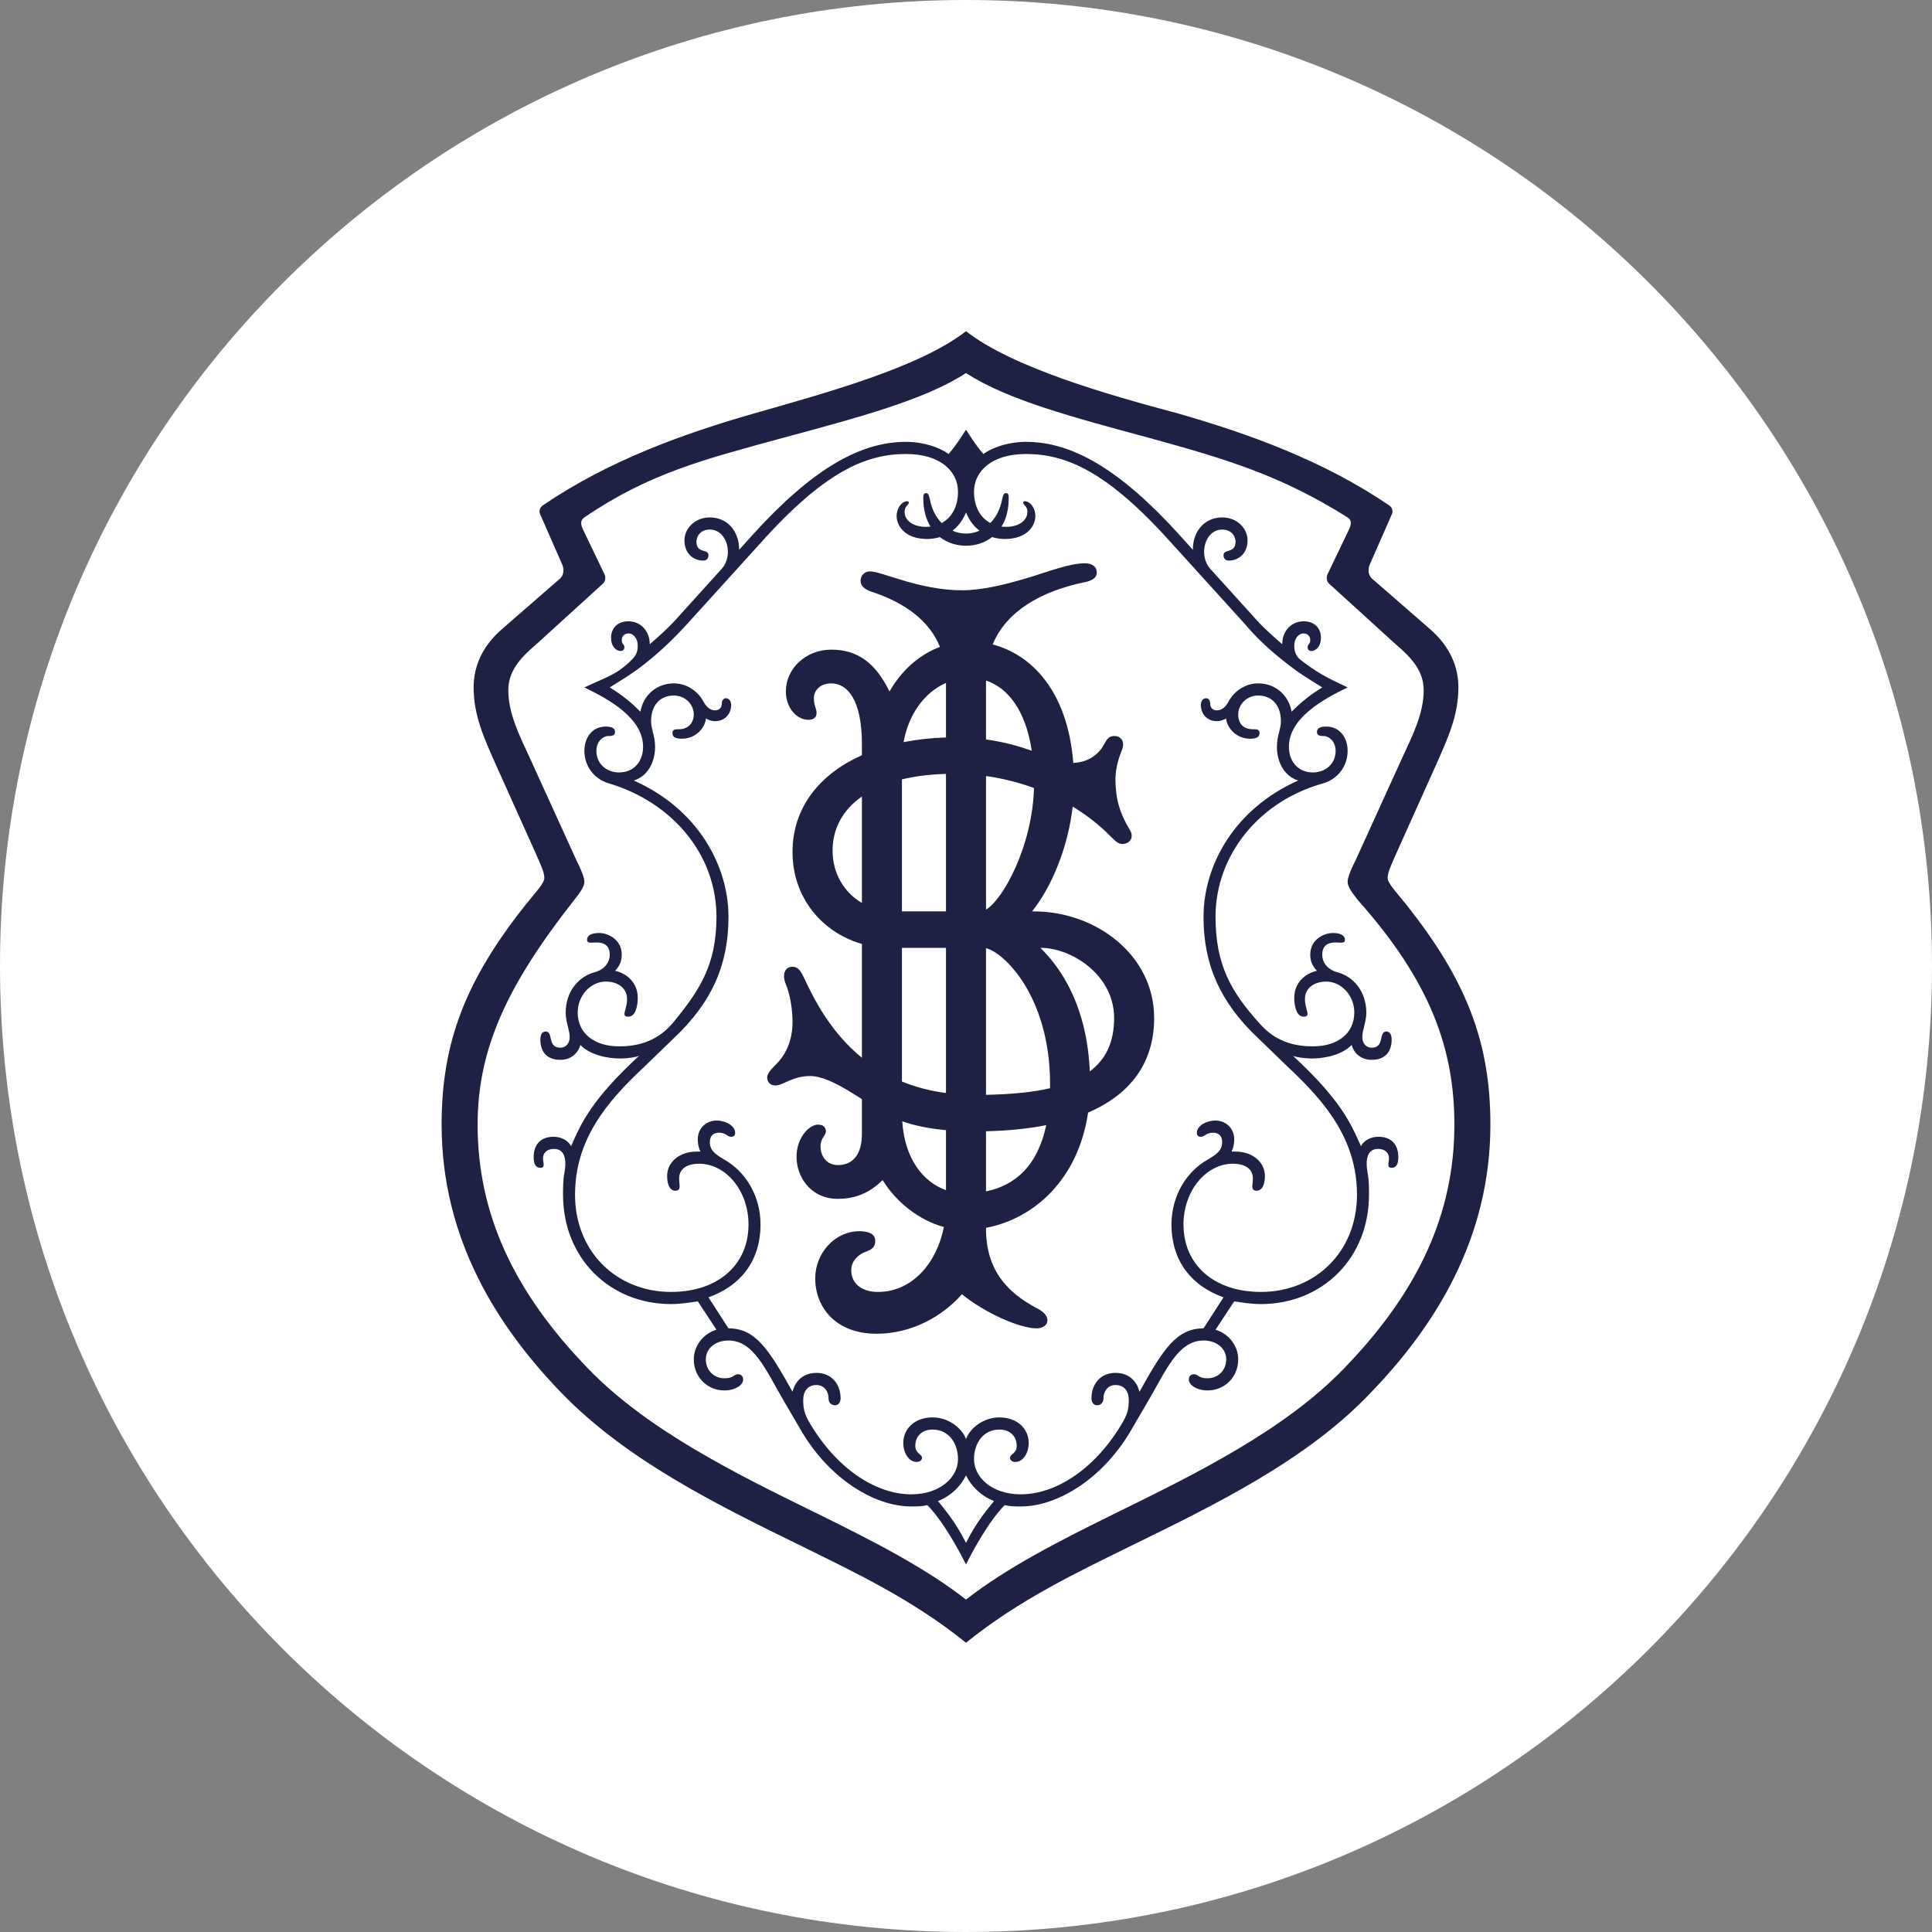
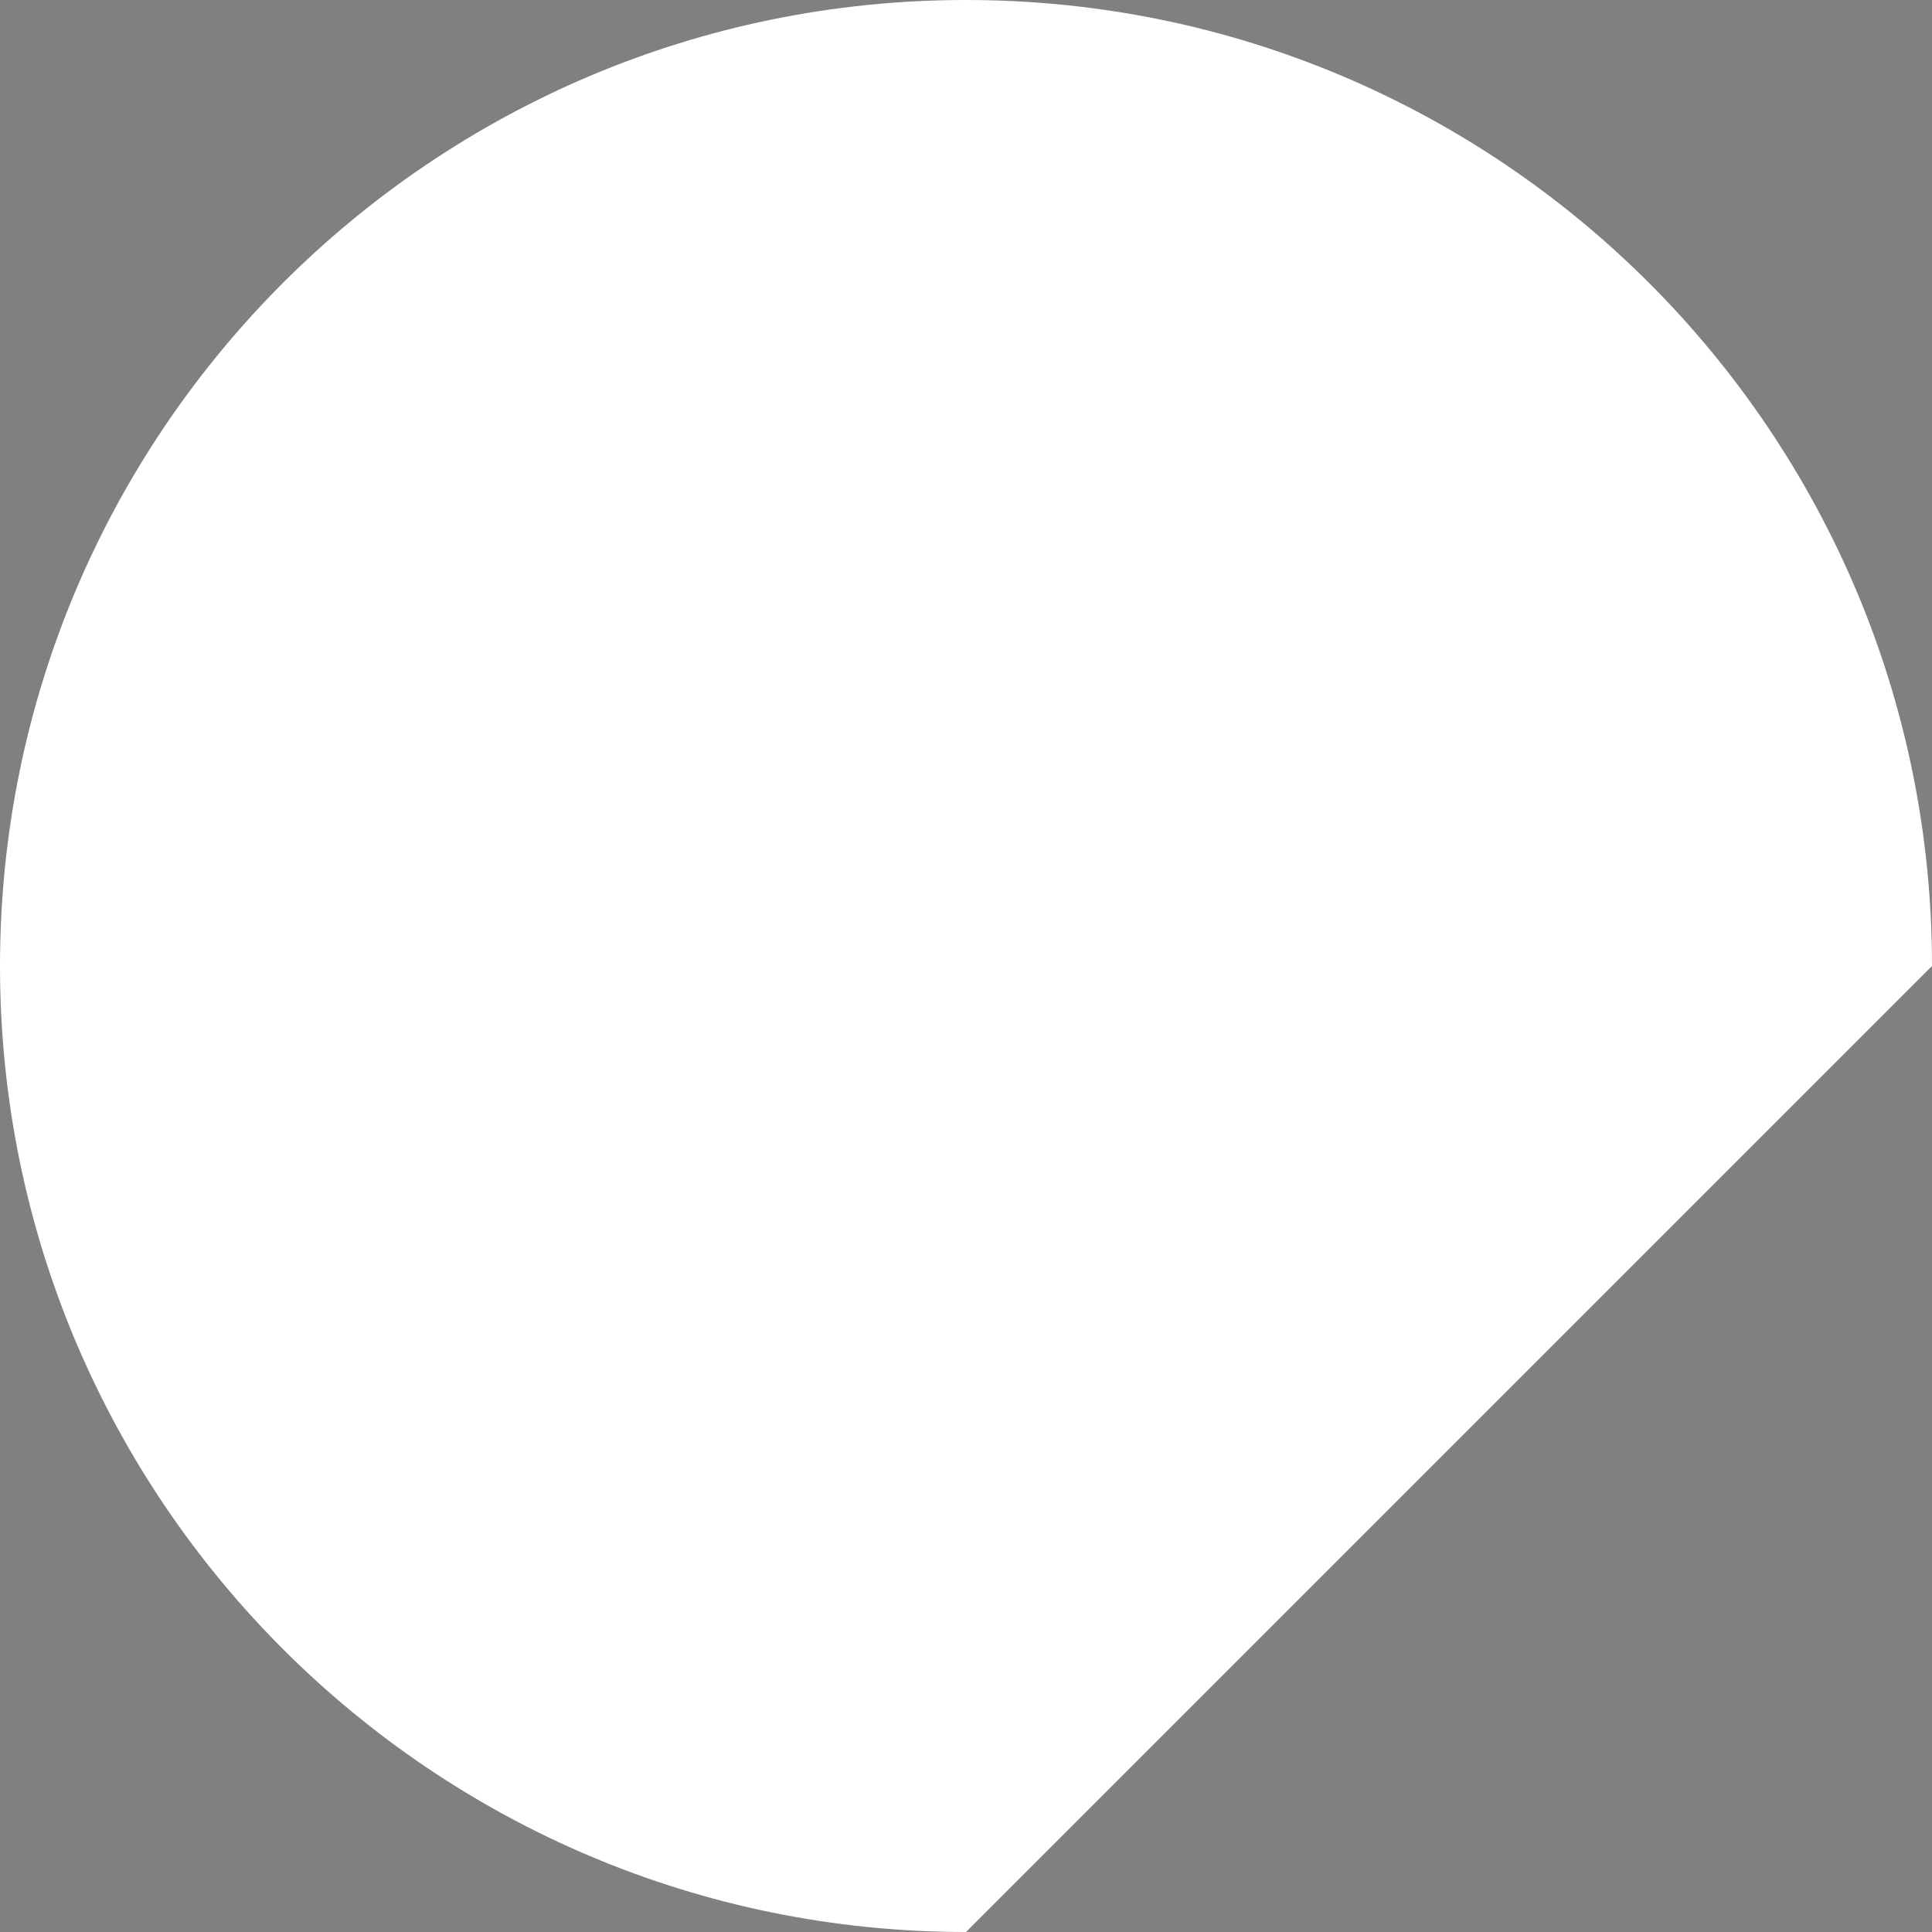
<svg xmlns="http://www.w3.org/2000/svg" width="70" height="70" viewBox="0 0 70 70" fill="none">
  <rect x="0" y="0" width="70" height="70" fill="#808080" stroke="none" />
-   <path d="M70 35C70 15.67 54.33 0 35 0C15.67 0 0 15.67 0 35C0 54.33 15.67 70 35 70C54.33 70 70 54.33 70 35Z" fill="white" />
-   <path fill-rule="evenodd" clip-rule="evenodd" d="M39.486 38.818C39.384 36.547 38.535 35.171 37.697 34.342H37.708C38.819 34.342 40.367 35.32 40.367 36.885C40.367 37.748 40.075 38.377 39.486 38.818ZM35.725 43.166V40.987C36.528 40.969 37.256 40.895 37.907 40.766C37.593 42.249 36.774 42.953 35.725 43.166ZM32.69 40.627C33.1 40.77 33.61 40.887 34.275 40.947V43.122C33.474 42.836 32.782 42.024 32.69 40.627ZM32.679 34.342H34.275V39.603C33.68 39.523 33.151 39.379 32.679 39.186V34.342ZM30.166 30.822C30.166 30.034 30.524 29.351 31.229 28.858V32.714C30.554 32.323 30.166 31.606 30.166 30.822ZM34.275 24.744V26.72C33.74 26.735 33.225 26.792 32.738 26.89C32.913 25.907 33.477 25.091 34.275 24.744ZM37.383 27.2C36.938 27.043 36.397 26.884 35.725 26.792V24.657C36.502 24.913 37.159 25.716 37.383 27.2ZM35.725 32.958V28.117C36.331 28.202 36.914 28.35 37.463 28.552C37.407 30.644 36.35 32.585 35.725 32.958ZM32.679 28.238C33.147 28.125 33.679 28.056 34.275 28.04V33.022H32.679V28.238ZM38.045 39.429C37.406 39.576 36.633 39.651 35.725 39.667V34.355C36.388 34.509 38.046 36.122 38.046 39.28C38.046 39.33 38.045 39.38 38.045 39.429ZM37.466 33.022H37.393C38.119 32.117 38.697 30.683 38.866 29.225C39.376 29.534 39.833 29.892 40.221 30.285C40.415 30.48 40.511 30.578 40.657 30.578C40.947 30.578 41.092 30.333 40.947 30.089C40.56 29.453 40.415 28.916 40.415 28.231C40.415 27.791 40.56 27.4 40.657 27.155C40.753 26.911 40.657 26.667 40.367 26.667C40.125 26.667 40.076 26.862 39.98 27.009C39.794 27.337 39.43 27.62 38.888 27.642C38.679 25 37.343 23.707 35.965 23.35C36.46 22.159 37.685 21.428 39.303 21.093C39.545 21.044 39.738 20.947 39.738 20.751C39.738 20.507 39.545 20.409 39.303 20.409C38.771 20.409 37.997 20.702 37.369 20.898C36.402 21.191 35.58 21.387 34.855 21.387C33.308 21.387 31.954 20.702 31.519 20.702C31.326 20.702 31.181 20.849 31.181 21.044C31.181 21.191 31.277 21.338 31.567 21.436C32.853 21.857 33.689 22.531 34.057 23.439C33.294 23.723 32.661 24.299 32.228 25.053C31.713 24.004 31.062 23.538 30.117 23.538C29.199 23.538 28.473 24.222 28.473 25.053C28.473 25.64 28.86 26.08 29.295 26.08C29.489 26.08 29.585 25.982 29.585 25.836C29.585 25.64 29.489 25.591 29.489 25.298C29.489 25.005 29.73 24.76 30.117 24.76C30.697 24.76 31.229 25.347 31.229 26.96V27.362C29.708 28.043 28.715 29.243 28.715 30.871C28.715 32.544 29.806 33.794 31.229 34.201V38.325C30.145 37.443 29.537 36.301 29.15 35.467C29.053 35.271 28.957 35.027 28.715 35.027C28.425 35.027 28.328 35.32 28.473 35.662C28.618 36.004 28.715 36.542 28.715 37.031C28.715 37.618 28.522 38.156 28.135 38.547C27.942 38.742 27.796 38.889 27.796 39.036C27.796 39.231 27.942 39.329 28.087 39.329C28.377 39.329 28.715 38.987 29.344 38.987C29.73 38.987 30.214 39.182 30.987 39.671C31.069 39.719 31.148 39.771 31.229 39.825V40.404V41.089C31.229 41.773 30.939 42.213 30.359 42.213C29.972 42.213 29.73 41.92 29.73 41.529C29.73 41.236 29.924 41.138 29.924 40.991C29.924 40.844 29.827 40.747 29.634 40.747C29.344 40.747 28.86 41.187 28.86 41.92C28.86 42.605 29.344 43.436 30.359 43.436C30.934 43.436 31.474 43.259 31.979 42.756C32.448 43.522 33.269 44.205 34.199 44.457C33.944 45.748 33.063 46.809 31.809 46.809C31.181 46.809 30.842 46.467 30.842 46.027C30.842 45.684 31.084 45.489 31.277 45.391C31.519 45.293 31.712 45.244 31.712 44.951C31.712 44.804 31.616 44.609 31.132 44.609C30.262 44.609 29.537 45.391 29.537 46.32C29.537 47.347 30.262 48.324 31.761 48.324C33.038 48.324 34.15 47.691 34.853 46.892C35.68 47.568 36.94 48.129 37.562 48.129C37.756 48.129 37.949 48.031 37.949 47.836C37.949 47.64 37.756 47.493 37.562 47.396C36.45 46.809 35.725 45.978 35.725 44.511V44.487C37.452 44.161 39.066 42.746 39.423 40.311C40.994 39.636 41.817 38.473 41.817 36.885C41.817 34.587 39.69 33.022 37.466 33.022ZM45.684 46.809C43.992 46.809 42.88 45.831 42.88 44.364C42.88 43.142 43.702 42.164 44.669 42.164C45.056 42.164 45.394 42.311 45.394 42.702C45.394 42.947 45.298 43.142 45.539 43.142C45.684 43.142 45.83 42.996 45.83 42.605C45.83 42.116 45.394 41.724 44.766 41.724H44.621C44.718 41.529 44.718 41.333 44.718 41.285C44.718 40.844 44.379 40.6 44.041 40.6C43.702 40.6 43.364 40.796 43.364 41.04C43.364 41.138 43.412 41.187 43.509 41.187C43.654 41.187 43.702 41.04 43.944 41.04C44.137 41.04 44.282 41.138 44.282 41.382C44.282 41.724 43.992 41.871 43.751 42.018C42.977 42.458 42.445 43.338 42.445 44.364C42.445 45.733 43.219 46.613 44.331 47.004L43.606 48.129C42.639 48.129 42.155 48.862 41.285 50.427C41.188 50.035 40.898 49.742 40.415 49.742C39.883 49.742 39.545 50.133 39.545 50.671C39.545 50.818 39.641 50.916 39.738 50.916C39.883 50.916 39.98 50.818 39.98 50.671C39.98 50.427 40.125 50.182 40.415 50.182C40.753 50.182 40.898 50.427 40.898 50.72C40.898 51.062 40.85 51.258 40.608 51.649C39.593 53.311 38.191 54.142 36.982 54.142C35.919 54.142 35.29 53.507 35.29 52.871C35.29 52.285 35.629 51.796 36.209 51.796C36.596 51.796 36.837 52.04 36.837 52.382C36.837 52.675 36.596 52.675 36.596 52.822C36.596 52.92 36.692 52.969 36.789 52.969C37.079 52.969 37.272 52.627 37.272 52.285C37.272 51.747 36.837 51.355 36.209 51.355C35.629 51.355 35.145 51.747 35 52.138C34.855 51.747 34.371 51.355 33.791 51.355C33.163 51.355 32.728 51.747 32.728 52.285C32.728 52.627 32.921 52.969 33.211 52.969C33.308 52.969 33.405 52.92 33.405 52.822C33.405 52.675 33.163 52.675 33.163 52.382C33.163 52.04 33.405 51.796 33.791 51.796C34.371 51.796 34.71 52.285 34.71 52.871C34.71 53.507 34.081 54.142 33.018 54.142C31.809 54.142 30.407 53.311 29.392 51.649C29.15 51.258 29.102 51.062 29.102 50.72C29.102 50.427 29.247 50.182 29.585 50.182C29.875 50.182 30.02 50.427 30.02 50.671C30.02 50.818 30.117 50.916 30.262 50.916C30.359 50.916 30.456 50.818 30.456 50.671C30.456 50.133 30.117 49.742 29.585 49.742C29.102 49.742 28.812 50.035 28.715 50.427C27.845 48.862 27.361 48.129 26.394 48.129L25.669 47.004C26.781 46.613 27.555 45.733 27.555 44.364C27.555 43.338 27.023 42.458 26.249 42.018C26.008 41.871 25.718 41.724 25.718 41.382C25.718 41.138 25.863 41.04 26.056 41.04C26.298 41.04 26.346 41.187 26.491 41.187C26.588 41.187 26.636 41.138 26.636 41.04C26.636 40.796 26.298 40.6 25.959 40.6C25.621 40.6 25.282 40.844 25.282 41.285C25.282 41.333 25.282 41.529 25.379 41.724H25.234C24.606 41.724 24.171 42.116 24.171 42.605C24.171 42.996 24.316 43.142 24.461 43.142C24.702 43.142 24.606 42.947 24.606 42.702C24.606 42.311 24.944 42.164 25.331 42.164C26.298 42.164 27.12 43.142 27.12 44.364C27.12 45.831 26.008 46.809 24.316 46.809C22.333 46.809 20.835 45.342 20.835 43.289C20.835 41.285 21.995 39.916 23.3 38.693L24.412 37.618C25.814 36.298 26.394 34.929 26.394 33.218C26.394 31.36 25.282 29.307 22.962 28.28C23.445 28.133 23.735 27.644 23.735 27.058C23.735 26.667 23.59 26.422 23.59 26.129C23.59 25.542 23.929 25.2 24.412 25.2C24.847 25.2 25.137 25.542 25.137 25.884C25.137 26.178 24.944 26.422 24.606 26.422C24.461 26.422 24.364 26.422 24.364 26.569C24.364 26.716 24.509 26.765 24.702 26.765C25.282 26.765 25.573 26.276 25.573 26.031C25.669 26.08 25.766 26.129 25.911 26.129C26.249 26.129 26.491 25.884 26.491 25.542C26.491 25.445 26.443 25.298 26.298 25.298C26.201 25.298 26.153 25.396 26.153 25.493C26.153 25.64 26.056 25.738 25.911 25.738C25.718 25.738 25.573 25.591 25.476 25.396C25.282 25.053 24.896 24.76 24.412 24.76C23.784 24.76 23.3 25.2 23.204 25.787C22.913 25.493 22.575 25.2 22.092 24.907C22.478 24.662 22.817 24.467 23.204 24.173C23.784 23.733 24.316 23.244 24.896 22.609L27.555 19.676C29.875 17.084 31.374 16.449 32.825 16.449C34.081 16.449 34.71 17.084 34.71 17.818C34.71 18.355 34.482 18.754 34.119 18.951C33.913 18.741 33.762 18.453 33.695 18.111C33.646 17.867 33.598 17.867 33.55 17.867C33.453 17.867 33.453 17.964 33.453 18.062C33.453 18.48 33.552 18.817 33.713 19.079C33.66 19.085 33.606 19.089 33.55 19.089C33.066 19.089 32.776 18.845 32.776 18.551C32.776 18.502 32.776 18.404 32.873 18.307C32.969 18.209 32.921 18.16 32.873 18.16C32.679 18.16 32.486 18.404 32.486 18.698C32.486 19.04 32.776 19.529 33.598 19.529C33.72 19.529 33.881 19.513 34.055 19.46C34.328 19.672 34.664 19.773 35 19.773C35.336 19.773 35.672 19.672 35.945 19.46C36.119 19.513 36.28 19.529 36.402 19.529C37.224 19.529 37.514 19.04 37.514 18.698C37.514 18.404 37.321 18.16 37.127 18.16C37.079 18.16 37.031 18.209 37.127 18.307C37.224 18.404 37.224 18.502 37.224 18.551C37.224 18.845 36.934 19.089 36.45 19.089C36.394 19.089 36.34 19.085 36.287 19.079C36.449 18.817 36.547 18.48 36.547 18.062C36.547 17.964 36.547 17.867 36.45 17.867C36.402 17.867 36.354 17.867 36.305 18.111C36.238 18.453 36.087 18.741 35.881 18.951C35.518 18.754 35.29 18.355 35.29 17.818C35.29 17.084 35.919 16.449 37.176 16.449C38.626 16.449 40.125 17.084 42.445 19.676L45.104 22.609C45.636 23.244 46.216 23.733 46.797 24.173C47.183 24.467 47.522 24.662 47.908 24.907C47.425 25.2 47.087 25.493 46.797 25.787C46.7 25.2 46.216 24.76 45.588 24.76C45.104 24.76 44.718 25.053 44.524 25.396C44.428 25.591 44.282 25.738 44.089 25.738C43.944 25.738 43.847 25.64 43.847 25.493C43.847 25.396 43.799 25.298 43.702 25.298C43.557 25.298 43.509 25.445 43.509 25.542C43.509 25.884 43.751 26.129 44.089 26.129C44.234 26.129 44.331 26.08 44.428 26.031C44.428 26.276 44.718 26.765 45.298 26.765C45.491 26.765 45.636 26.716 45.636 26.569C45.636 26.422 45.539 26.422 45.394 26.422C45.056 26.422 44.863 26.227 44.863 25.884C44.863 25.542 45.153 25.2 45.588 25.2C46.071 25.2 46.41 25.542 46.41 26.129C46.41 26.422 46.265 26.667 46.265 27.058C46.265 27.644 46.555 28.133 47.038 28.28C44.718 29.307 43.606 31.36 43.606 33.218C43.606 34.929 44.186 36.298 45.588 37.618L46.7 38.693C48.005 39.916 49.166 41.285 49.166 43.289C49.166 45.342 47.667 46.809 45.684 46.809ZM35 55.902C34.613 55.12 34.178 54.631 33.985 54.387C34.468 54.191 34.807 53.849 35 53.458C35.193 53.849 35.532 54.191 36.015 54.387C35.822 54.631 35.387 55.12 35 55.902ZM35.489 19.228C35.337 19.296 35.172 19.333 35 19.333C34.828 19.333 34.663 19.296 34.511 19.228C34.7 19.084 34.875 18.872 35 18.567C35.125 18.872 35.3 19.084 35.489 19.228ZM49.939 41.187C49.649 41.187 49.407 41.333 49.31 41.529C48.924 40.649 48.537 39.818 46.845 38.253C46.942 38.302 47.28 38.351 47.522 38.351C48.053 38.351 48.634 38.205 48.972 37.862C49.069 38.205 49.359 38.4 49.697 38.4C50.229 38.4 50.422 38.058 50.422 37.667C50.422 37.52 50.374 37.373 50.229 37.373C49.939 37.373 50.181 37.96 49.697 37.96C49.504 37.96 49.359 37.813 49.359 37.569C49.359 37.324 49.504 37.031 49.504 36.689C49.504 35.907 49.02 35.369 48.44 35.222C48.102 35.124 47.908 34.88 47.908 34.587C47.908 34.196 48.199 34.147 48.392 34.147C48.585 34.147 48.73 34.196 48.73 34.049C48.73 33.902 48.585 33.804 48.295 33.804C47.957 33.804 47.473 34.049 47.473 34.587C47.473 34.782 47.522 34.978 47.715 35.173C47.28 35.271 46.893 35.613 46.893 36.151C46.893 36.493 46.99 36.836 47.232 36.836C47.522 36.836 47.28 36.591 47.28 36.2C47.28 35.76 47.667 35.564 48.053 35.564C48.585 35.564 49.069 36.053 49.069 36.689C49.069 37.422 48.489 37.911 47.57 37.911C47.038 37.911 46.265 37.813 45.636 37.08C44.621 35.956 44.041 34.978 44.041 33.218C44.041 30.969 45.636 29.013 47.957 28.378C48.44 28.231 48.827 27.791 48.827 27.204C48.827 26.716 48.537 26.325 48.053 26.325C47.86 26.325 47.715 26.373 47.715 26.52C47.715 26.667 47.86 26.667 47.957 26.667C48.15 26.667 48.392 26.862 48.392 27.204C48.392 27.693 48.005 27.987 47.57 27.987C47.038 27.987 46.7 27.596 46.7 27.058C46.7 26.031 47.908 25.347 48.827 24.907C48.005 24.516 47.715 24.369 47.087 23.88C46.942 23.733 46.893 23.587 46.893 23.391C46.893 23.147 47.038 22.951 47.232 22.951C47.377 22.951 47.473 23.049 47.473 23.196C47.473 23.342 47.377 23.342 47.377 23.44C47.377 23.538 47.425 23.587 47.522 23.587C47.618 23.587 47.86 23.489 47.86 23.098C47.86 22.804 47.667 22.511 47.232 22.511C46.797 22.511 46.458 22.853 46.458 23.342C46.12 23.049 45.733 22.707 45.394 22.316L43.847 20.605C43.412 20.116 43.654 19.187 44.282 19.187C44.621 19.187 44.766 19.431 44.766 19.627C44.766 20.067 44.331 19.871 44.331 20.116C44.331 20.213 44.379 20.311 44.524 20.311C44.863 20.311 45.201 20.067 45.201 19.578C45.201 19.138 44.814 18.747 44.282 18.747C43.654 18.747 43.219 19.235 43.219 19.92L42.735 19.382C40.608 17.036 38.868 16.009 37.176 16.009C36.547 16.009 35.967 16.204 35.629 16.449C35.338 16.107 35.193 15.862 35 15.569C34.807 15.862 34.662 16.107 34.371 16.449C34.033 16.204 33.453 16.009 32.825 16.009C31.132 16.009 29.392 17.036 27.265 19.382L26.781 19.92C26.781 19.235 26.346 18.747 25.718 18.747C25.186 18.747 24.799 19.138 24.799 19.578C24.799 20.067 25.137 20.311 25.476 20.311C25.621 20.311 25.669 20.213 25.669 20.116C25.669 19.871 25.234 20.067 25.234 19.627C25.234 19.431 25.379 19.187 25.718 19.187C26.346 19.187 26.588 20.116 26.153 20.605L24.606 22.316C24.267 22.707 23.881 23.049 23.542 23.342C23.542 22.853 23.204 22.511 22.768 22.511C22.333 22.511 22.14 22.804 22.14 23.098C22.14 23.489 22.382 23.587 22.478 23.587C22.575 23.587 22.623 23.538 22.623 23.44C22.623 23.342 22.527 23.342 22.527 23.196C22.527 23.049 22.623 22.951 22.768 22.951C22.962 22.951 23.107 23.147 23.107 23.391C23.107 23.587 23.059 23.733 22.913 23.88C22.333 24.467 21.995 24.516 21.173 24.907C22.092 25.347 23.3 26.031 23.3 27.058C23.3 27.596 22.962 27.987 22.43 27.987C21.995 27.987 21.608 27.693 21.608 27.204C21.608 26.862 21.85 26.667 22.043 26.667C22.14 26.667 22.285 26.667 22.285 26.52C22.285 26.373 22.14 26.325 21.947 26.325C21.463 26.325 21.173 26.716 21.173 27.204C21.173 27.791 21.56 28.231 22.043 28.378C24.364 29.062 25.959 30.969 25.959 33.218C25.959 34.978 25.331 35.907 24.364 37.08C23.735 37.813 22.962 37.911 22.43 37.911C21.512 37.911 20.931 37.422 20.931 36.689C20.931 36.053 21.415 35.564 21.947 35.564C22.333 35.564 22.72 35.76 22.72 36.2C22.72 36.591 22.478 36.836 22.768 36.836C23.01 36.836 23.107 36.493 23.107 36.151C23.107 35.613 22.72 35.271 22.285 35.173C22.478 34.978 22.527 34.782 22.527 34.587C22.527 34.049 22.043 33.804 21.705 33.804C21.415 33.804 21.27 33.902 21.27 34.049C21.27 34.196 21.415 34.147 21.608 34.147C21.802 34.147 22.092 34.196 22.092 34.587C22.092 34.88 21.898 35.124 21.56 35.222C20.98 35.369 20.496 35.907 20.496 36.689C20.496 37.031 20.641 37.324 20.641 37.569C20.641 37.813 20.496 37.96 20.303 37.96C19.82 37.96 20.061 37.373 19.771 37.373C19.626 37.373 19.578 37.52 19.578 37.667C19.578 38.058 19.771 38.4 20.303 38.4C20.641 38.4 20.931 38.205 21.028 37.862C21.366 38.205 21.947 38.351 22.478 38.351C22.72 38.351 23.059 38.302 23.155 38.253C21.463 39.818 21.076 40.649 20.69 41.529C20.593 41.333 20.351 41.187 20.061 41.187C19.578 41.187 19.336 41.48 19.336 41.92C19.336 42.018 19.336 42.311 19.578 42.311C19.771 42.311 19.674 42.116 19.674 41.969C19.674 41.773 19.82 41.627 20.061 41.627C20.448 41.627 20.545 41.969 20.448 42.507C20.4 42.751 20.4 43.044 20.4 43.289C20.4 45.587 22.092 47.249 24.316 47.249C24.654 47.249 24.944 47.2 25.282 47.151L25.959 48.178C25.476 48.324 25.137 48.764 25.137 49.253C25.137 49.889 25.621 50.378 26.249 50.378C26.636 50.378 26.926 50.182 26.926 49.987C26.926 49.84 26.829 49.791 26.733 49.791C26.588 49.791 26.588 49.938 26.249 49.938C25.863 49.938 25.573 49.645 25.573 49.253C25.573 48.862 25.911 48.569 26.394 48.569C27.313 48.569 27.748 49.645 28.377 50.72L29.005 51.796C30.02 53.556 31.664 54.582 33.018 54.582C33.211 54.582 33.405 54.582 33.598 54.533C34.178 55.12 34.758 56.196 35 56.684C35.242 56.196 35.822 55.12 36.402 54.533C36.596 54.582 36.789 54.582 36.982 54.582C38.336 54.582 39.98 53.556 40.995 51.796L41.623 50.72C42.252 49.645 42.687 48.569 43.606 48.569C44.089 48.569 44.428 48.862 44.428 49.253C44.428 49.645 44.137 49.938 43.751 49.938C43.412 49.938 43.412 49.791 43.267 49.791C43.17 49.791 43.074 49.84 43.074 49.987C43.074 50.182 43.364 50.378 43.751 50.378C44.379 50.378 44.863 49.889 44.863 49.253C44.863 48.764 44.524 48.324 44.041 48.178L44.718 47.151C45.056 47.2 45.346 47.249 45.684 47.249C47.908 47.249 49.601 45.587 49.601 43.289C49.601 43.044 49.601 42.751 49.552 42.507C49.456 41.969 49.552 41.627 49.939 41.627C50.181 41.627 50.326 41.773 50.326 41.969C50.326 42.116 50.229 42.311 50.422 42.311C50.664 42.311 50.664 42.018 50.664 41.92C50.664 41.48 50.422 41.187 49.939 41.187ZM48.682 49.596C46.555 51.796 43.412 53.36 40.415 54.827C38.433 55.804 36.499 56.782 35 57.956C33.501 56.782 31.567 55.804 29.585 54.827C26.588 53.36 23.445 51.796 21.318 49.596C18.611 46.809 17.305 43.973 17.305 40.747C17.305 38.009 18.369 35.711 20.786 32.631C20.98 32.387 21.173 32.142 21.173 31.947C21.173 31.751 20.98 31.36 20.883 31.165L19.191 27.449C18.804 26.618 18.417 25.836 18.417 25.005C18.417 24.32 18.852 23.831 19.433 23.342L21.85 21.142C21.947 21.044 21.947 20.898 21.898 20.8L21.125 19.187C21.028 18.991 21.028 18.845 21.173 18.747C23.542 17.133 25.524 16.644 28.377 15.862C31.084 15.129 33.501 14.493 35 13.516C36.499 14.493 38.916 15.129 41.623 15.862C44.476 16.644 46.41 17.231 48.827 18.747C48.972 18.845 48.972 18.991 48.875 19.187L48.102 20.8C48.053 20.898 48.053 21.044 48.15 21.142L50.568 23.342C51.148 23.831 51.583 24.32 51.583 25.005C51.583 25.836 51.196 26.618 50.809 27.449L49.117 31.165C49.02 31.36 48.827 31.751 48.827 31.947C48.827 32.142 49.02 32.387 49.214 32.631C51.825 35.564 52.695 38.009 52.695 40.747C52.695 43.973 51.389 46.809 48.682 49.596ZM50.954 32.778C50.519 32.24 50.277 31.995 50.277 31.8C50.277 31.604 50.422 31.311 50.568 30.969L52.018 27.742C52.453 26.765 52.84 25.933 52.84 24.907C52.84 24.173 52.55 23.44 51.825 22.804L49.746 20.995C49.552 20.849 49.552 20.605 49.649 20.409L50.422 18.649C50.471 18.551 50.471 18.404 50.326 18.307C47.957 16.693 45.249 15.716 42.687 14.982C40.125 14.298 36.692 13.32 35 12C33.308 13.32 29.875 14.249 27.313 14.982C24.751 15.716 22.043 16.693 19.674 18.307C19.529 18.404 19.529 18.551 19.578 18.649L20.351 20.409C20.448 20.605 20.448 20.849 20.255 20.995L18.176 22.804C17.45 23.44 17.16 24.173 17.16 24.907C17.16 25.933 17.547 26.765 17.982 27.742L19.433 30.969C19.578 31.311 19.723 31.604 19.723 31.8C19.723 31.995 19.481 32.24 19.046 32.778C16.87 35.516 16 37.764 16 40.747C16 44.902 18.031 48.08 20.351 50.476C22.72 52.92 26.008 54.533 29.005 56C30.987 56.978 33.066 57.956 35 59.52C36.934 57.956 39.013 56.978 40.995 56C43.992 54.533 47.328 52.92 49.649 50.476C51.969 48.08 54 44.902 54 40.747C54 37.764 53.13 35.516 50.954 32.778Z" fill="#1E2044" />
+   <path d="M70 35C70 15.67 54.33 0 35 0C15.67 0 0 15.67 0 35C0 54.33 15.67 70 35 70Z" fill="white" />
</svg>